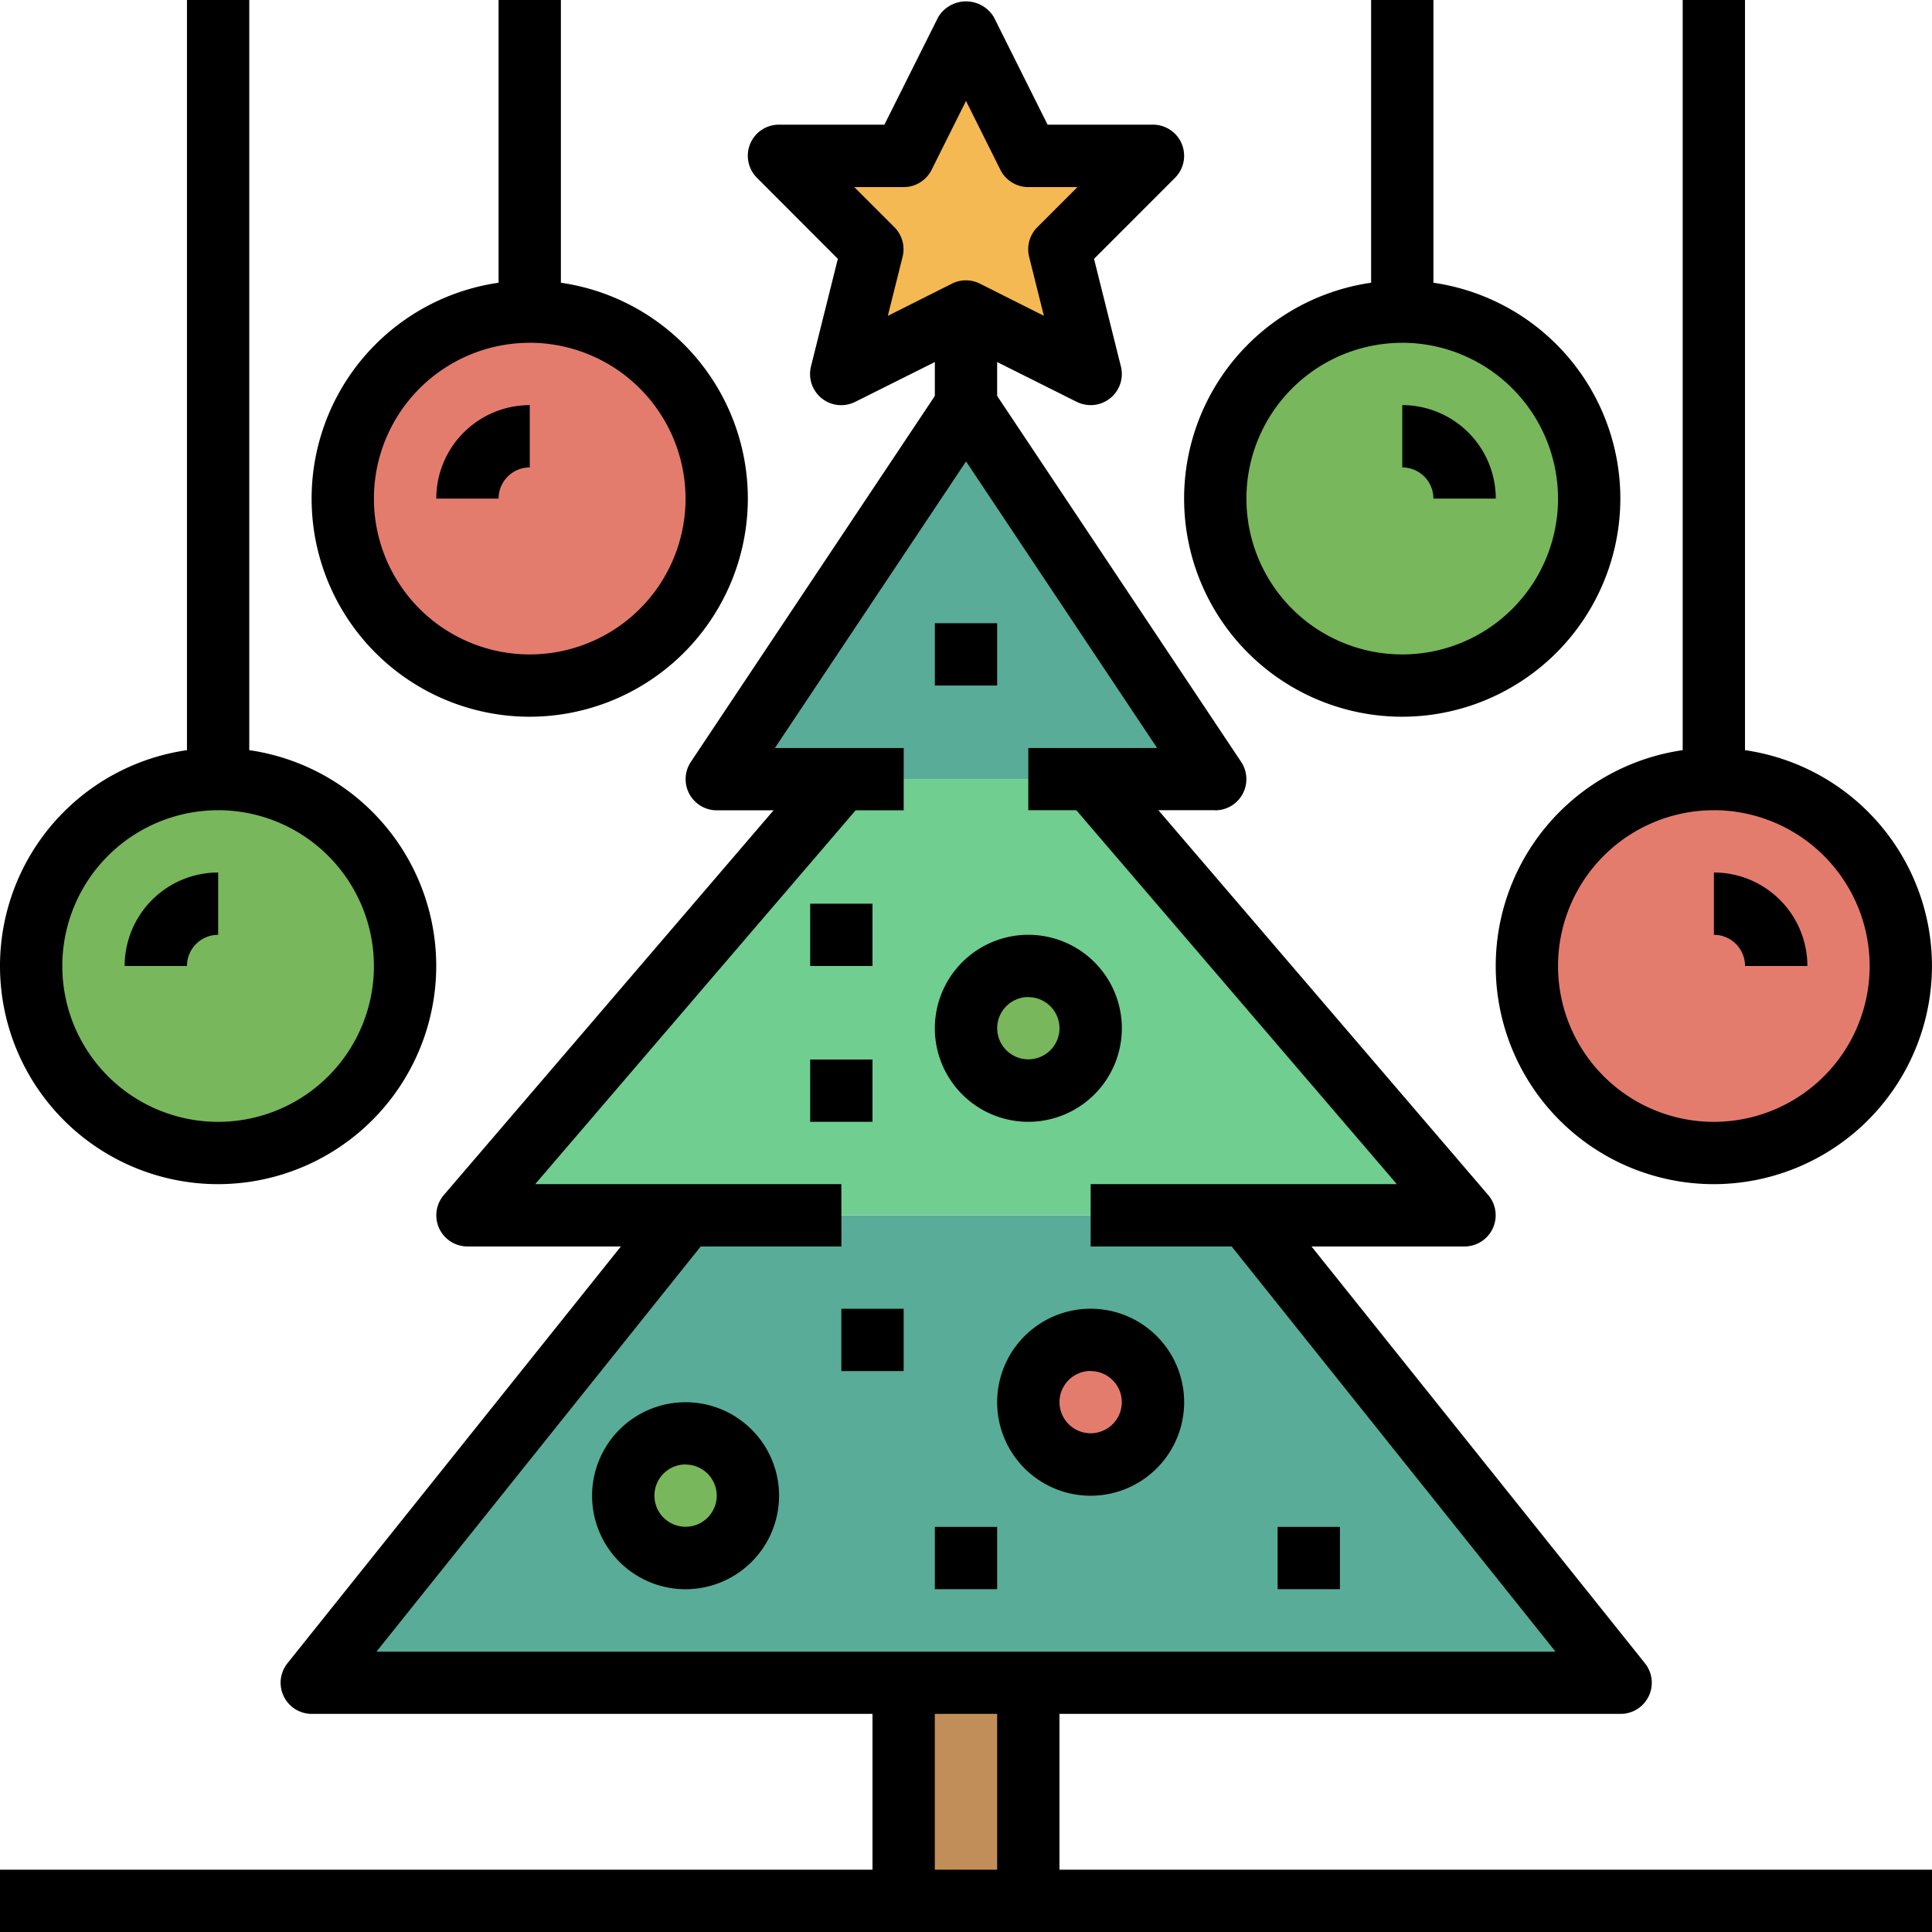
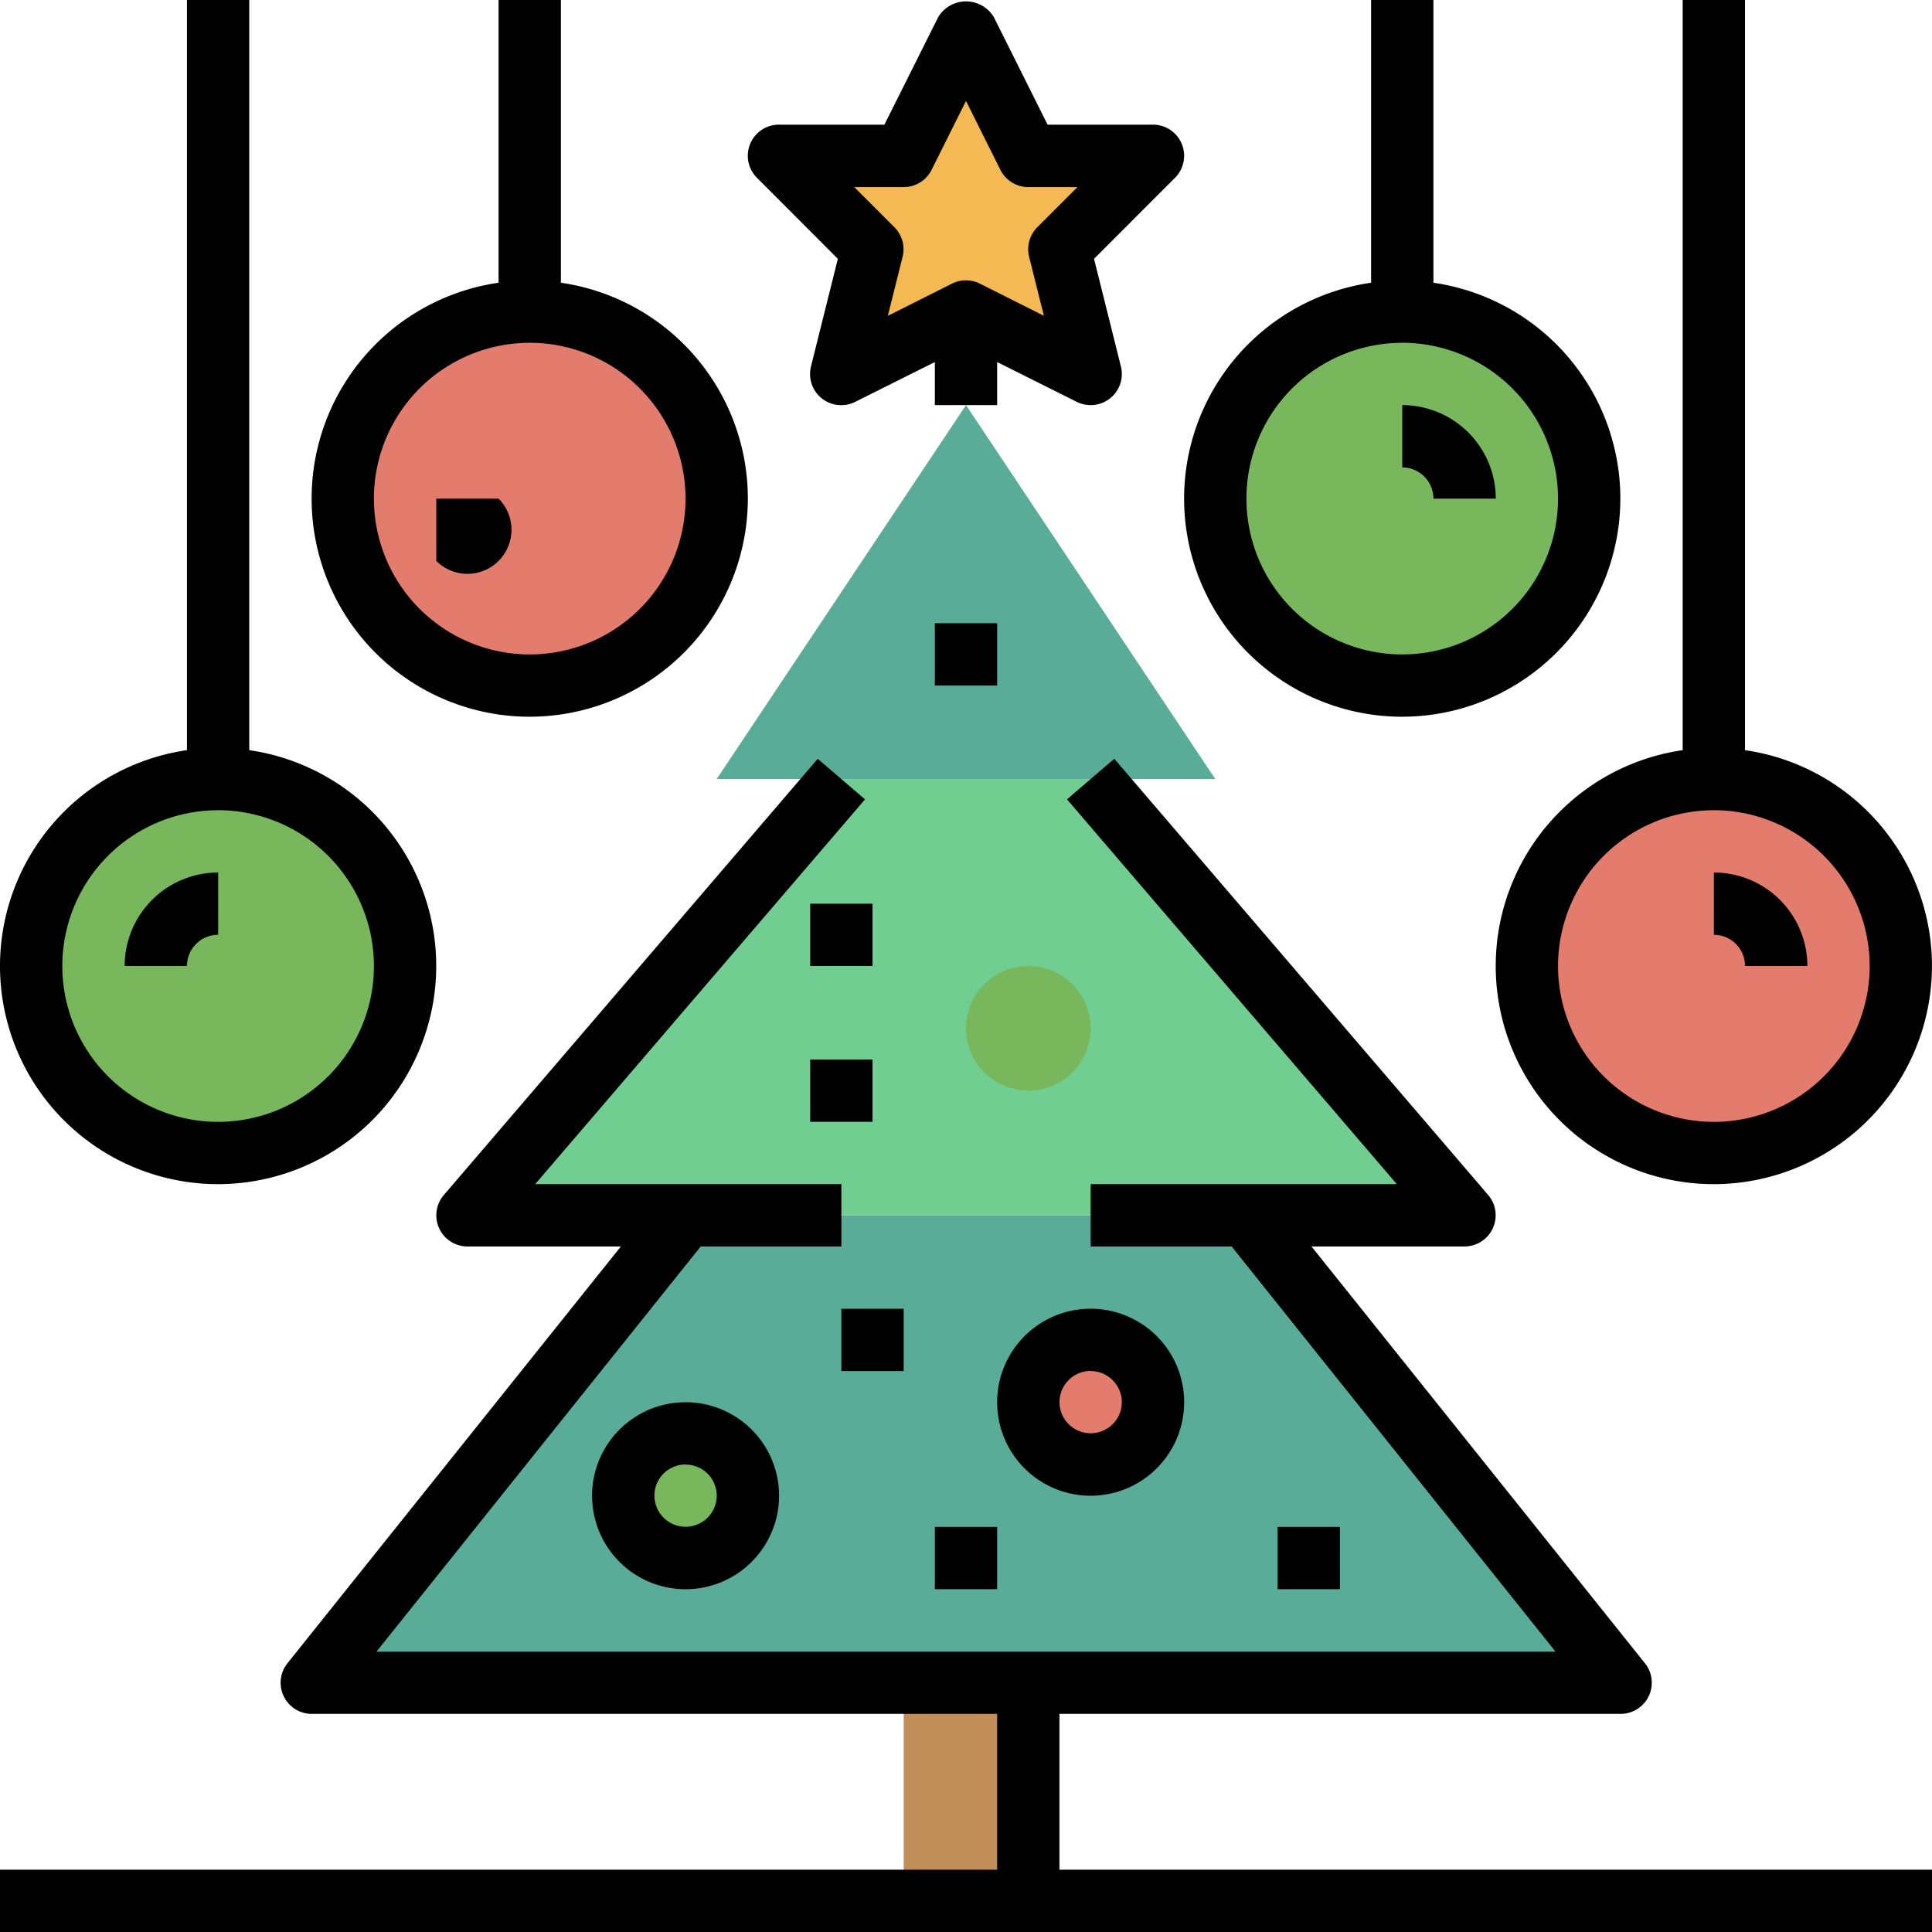
<svg xmlns="http://www.w3.org/2000/svg" width="48" height="48" viewBox="0 0 48 48">
  <g id="christmas-tree" transform="translate(-1 -1)">
    <path id="Path_42046" data-name="Path 42046" d="M30,53h3.1v6.968H30Z" transform="translate(-6.548 -11.742)" fill="#c18e59" />
    <path id="Path_42047" data-name="Path 42047" d="M31.742,23.29h4.645L30.194,14,24,23.29h4.645" transform="translate(-5.194 -2.935)" fill="#59ac98" />
    <path id="Path_42048" data-name="Path 42048" d="M34.226,40H20.29L11,51.613H43.516Z" transform="translate(-2.258 -8.806)" fill="#59ac98" />
    <path id="Path_42049" data-name="Path 42049" d="M31.484,26H25.29L16,36.839H40.774Z" transform="translate(-3.387 -5.645)" fill="#70ce90" />
    <circle id="Ellipse_2978" data-name="Ellipse 2978" cx="1.548" cy="1.548" r="1.548" transform="translate(26.548 34.29)" fill="#e47c6e" />
    <circle id="Ellipse_2979" data-name="Ellipse 2979" cx="1.548" cy="1.548" r="1.548" transform="translate(16.484 36.613)" fill="#78b75b" />
    <circle id="Ellipse_2980" data-name="Ellipse 2980" cx="1.548" cy="1.548" r="1.548" transform="translate(25 25)" fill="#78b75b" />
    <path id="Path_42050" data-name="Path 42050" d="M30.645,8.968l-3.1,1.548.774-3.1L26,5.1h3.1L30.645,2l1.548,3.1h3.1L32.968,7.419l.774,3.1Z" transform="translate(-5.645 -0.226)" fill="#f5b953" />
    <circle id="Ellipse_2981" data-name="Ellipse 2981" cx="4.645" cy="4.645" r="4.645" transform="translate(38.935 20.355)" fill="#e47c6e" />
    <circle id="Ellipse_2982" data-name="Ellipse 2982" cx="4.645" cy="4.645" r="4.645" transform="translate(9.516 8.742)" fill="#e47c6e" />
    <circle id="Ellipse_2983" data-name="Ellipse 2983" cx="4.645" cy="4.645" r="4.645" transform="translate(31.194 8.742)" fill="#78b75b" />
    <circle id="Ellipse_2984" data-name="Ellipse 2984" cx="4.645" cy="4.645" r="4.645" transform="translate(1.774 20.355)" fill="#78b75b" />
    <path id="Path_42051" data-name="Path 42051" d="M43.29,52.246H10.774a.774.774,0,0,1-.6-1.258l9.29-11.613,1.209.968L12.385,50.7H41.679L33.4,40.343l1.209-.968L43.9,50.988a.774.774,0,0,1-.6,1.258Z" transform="translate(-2.032 -8.665)" />
    <path id="Path_42052" data-name="Path 42052" d="M25.065,37.466h-9.29a.774.774,0,0,1-.588-1.277l9.29-10.839,1.175,1.008-8.195,9.56h7.607Z" transform="translate(-3.161 -5.498)" />
    <path id="Path_42053" data-name="Path 42053" d="M45.119,37.466h-9.29V35.918h7.607l-8.195-9.561,1.175-1.008,9.29,10.839a.775.775,0,0,1-.588,1.278Z" transform="translate(-7.732 -5.498)" />
-     <path id="Path_42054" data-name="Path 42054" d="M36.161,23.845H31.516V22.3h3.2l-4.747-7.12L25.22,22.3h3.2v1.548H23.774a.774.774,0,0,1-.644-1.2l6.194-9.29a.8.8,0,0,1,1.288,0l6.194,9.29a.774.774,0,0,1-.644,1.2Z" transform="translate(-4.968 -2.716)" />
    <path id="Path_42055" data-name="Path 42055" d="M33.516,11.075a.78.78,0,0,1-.346-.081L30.419,9.618l-2.751,1.375a.774.774,0,0,1-1.1-.88l.667-2.672L25.226,5.428a.773.773,0,0,1,.548-1.321h2.618l1.335-2.669a.806.806,0,0,1,1.385,0l1.334,2.669h2.618a.774.774,0,0,1,.547,1.322L33.6,7.441l.667,2.672a.773.773,0,0,1-.75.962Zm-3.1-3.1a.775.775,0,0,1,.346.081l1.592.8-.366-1.463a.774.774,0,0,1,.2-.735l1-1H31.967a.775.775,0,0,1-.693-.428l-.855-1.712-.855,1.712a.775.775,0,0,1-.693.428H27.643l1,1a.774.774,0,0,1,.2.735l-.366,1.464,1.592-.8a.766.766,0,0,1,.346-.082Z" transform="translate(-5.419 -0.01)" />
    <path id="Path_42056" data-name="Path 42056" d="M31,11h1.548v2.323H31Z" transform="translate(-6.774 -2.258)" />
-     <path id="Path_42057" data-name="Path 42057" d="M29,55h1.548v5.419H29Z" transform="translate(-6.323 -12.194)" />
    <path id="Path_42058" data-name="Path 42058" d="M33,55h1.548v5.419H33Z" transform="translate(-7.226 -12.194)" />
    <path id="Path_42059" data-name="Path 42059" d="M1,61H49v1.548H1Z" transform="translate(0 -13.548)" />
    <path id="Path_42060" data-name="Path 42060" d="M22.323,50.645a2.323,2.323,0,1,1,2.323-2.323A2.325,2.325,0,0,1,22.323,50.645Zm0-3.1a.774.774,0,1,0,.774.774A.774.774,0,0,0,22.323,47.548Z" transform="translate(-4.29 -10.161)" />
    <path id="Path_42061" data-name="Path 42061" d="M35.323,47.645a2.323,2.323,0,1,1,2.323-2.323A2.325,2.325,0,0,1,35.323,47.645Zm0-3.1a.774.774,0,1,0,.774.774A.774.774,0,0,0,35.323,44.548Z" transform="translate(-7.226 -9.484)" />
-     <path id="Path_42062" data-name="Path 42062" d="M33.323,35.645a2.323,2.323,0,1,1,2.323-2.323A2.325,2.325,0,0,1,33.323,35.645Zm0-3.1a.774.774,0,1,0,.774.774A.774.774,0,0,0,33.323,32.548Z" transform="translate(-6.774 -6.774)" />
    <path id="Path_42063" data-name="Path 42063" d="M27,35h1.548v1.548H27Z" transform="translate(-5.871 -7.677)" />
    <path id="Path_42064" data-name="Path 42064" d="M27,30h1.548v1.548H27Z" transform="translate(-5.871 -6.548)" />
    <path id="Path_42065" data-name="Path 42065" d="M31,21h1.548v1.548H31Z" transform="translate(-6.774 -4.516)" />
    <path id="Path_42066" data-name="Path 42066" d="M42,50h1.548v1.548H42Z" transform="translate(-9.258 -11.065)" />
    <path id="Path_42067" data-name="Path 42067" d="M31,50h1.548v1.548H31Z" transform="translate(-6.774 -11.065)" />
    <path id="Path_42068" data-name="Path 42068" d="M28,43h1.548v1.548H28Z" transform="translate(-6.097 -9.484)" />
    <path id="Path_42069" data-name="Path 42069" d="M44.419,20.839a5.419,5.419,0,1,1,5.419-5.419A5.426,5.426,0,0,1,44.419,20.839Zm0-9.29a3.871,3.871,0,1,0,3.871,3.871A3.875,3.875,0,0,0,44.419,11.548Z" transform="translate(-8.581 -2.032)" />
    <path id="Path_42070" data-name="Path 42070" d="M48.323,16.323H46.774A.775.775,0,0,0,46,15.548V14A2.325,2.325,0,0,1,48.323,16.323Z" transform="translate(-10.161 -2.935)" />
    <path id="Path_42071" data-name="Path 42071" d="M45,1h1.548V8.742H45Z" transform="translate(-9.935)" />
    <path id="Path_42072" data-name="Path 42072" d="M54.419,35.839a5.419,5.419,0,1,1,5.419-5.419A5.426,5.426,0,0,1,54.419,35.839Zm0-9.29a3.871,3.871,0,1,0,3.871,3.871A3.875,3.875,0,0,0,54.419,26.548Z" transform="translate(-10.839 -5.419)" />
    <path id="Path_42073" data-name="Path 42073" d="M58.323,31.323H56.774A.775.775,0,0,0,56,30.548V29A2.325,2.325,0,0,1,58.323,31.323Z" transform="translate(-12.419 -6.323)" />
    <path id="Path_42074" data-name="Path 42074" d="M55,1h1.548V20.355H55Z" transform="translate(-12.194)" />
    <path id="Path_42075" data-name="Path 42075" d="M16.419,20.839a5.419,5.419,0,1,1,5.419-5.419A5.426,5.426,0,0,1,16.419,20.839Zm0-9.29a3.871,3.871,0,1,0,3.871,3.871A3.875,3.875,0,0,0,16.419,11.548Z" transform="translate(-2.258 -2.032)" />
-     <path id="Path_42076" data-name="Path 42076" d="M16.548,16.323H15A2.325,2.325,0,0,1,17.323,14v1.548A.775.775,0,0,0,16.548,16.323Z" transform="translate(-3.161 -2.935)" />
+     <path id="Path_42076" data-name="Path 42076" d="M16.548,16.323H15v1.548A.775.775,0,0,0,16.548,16.323Z" transform="translate(-3.161 -2.935)" />
    <path id="Path_42077" data-name="Path 42077" d="M17,1h1.548V8.742H17Z" transform="translate(-3.613)" />
    <path id="Path_42078" data-name="Path 42078" d="M6.419,35.839a5.419,5.419,0,1,1,5.419-5.419A5.426,5.426,0,0,1,6.419,35.839Zm0-9.29a3.871,3.871,0,1,0,3.871,3.871A3.875,3.875,0,0,0,6.419,26.548Z" transform="translate(0 -5.419)" />
    <path id="Path_42079" data-name="Path 42079" d="M6.548,31.323H5A2.325,2.325,0,0,1,7.323,29v1.548A.775.775,0,0,0,6.548,31.323Z" transform="translate(-0.903 -6.323)" />
    <path id="Path_42080" data-name="Path 42080" d="M7,1H8.548V20.355H7Z" transform="translate(-1.355)" />
  </g>
</svg>